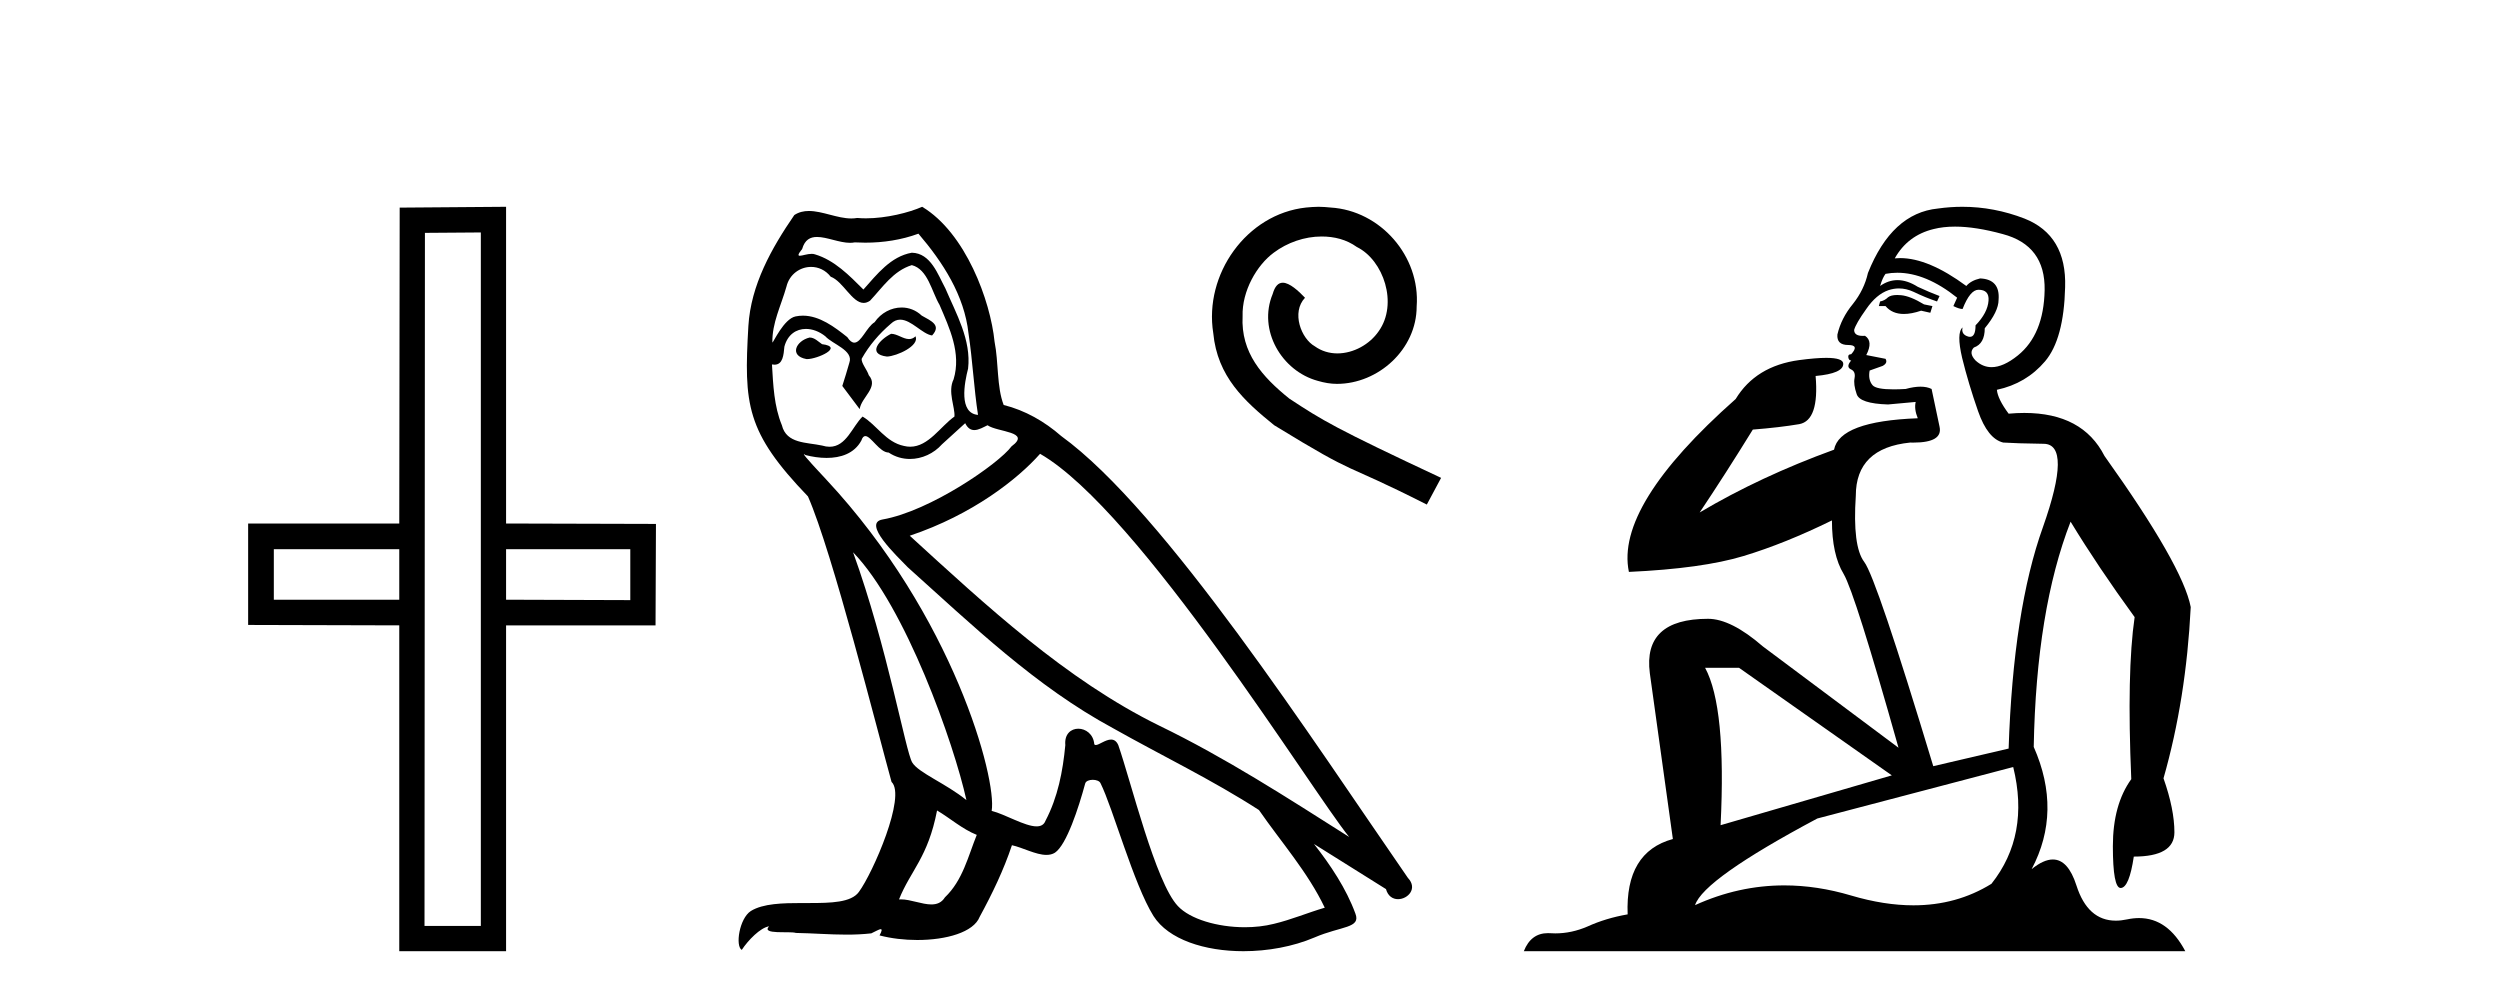
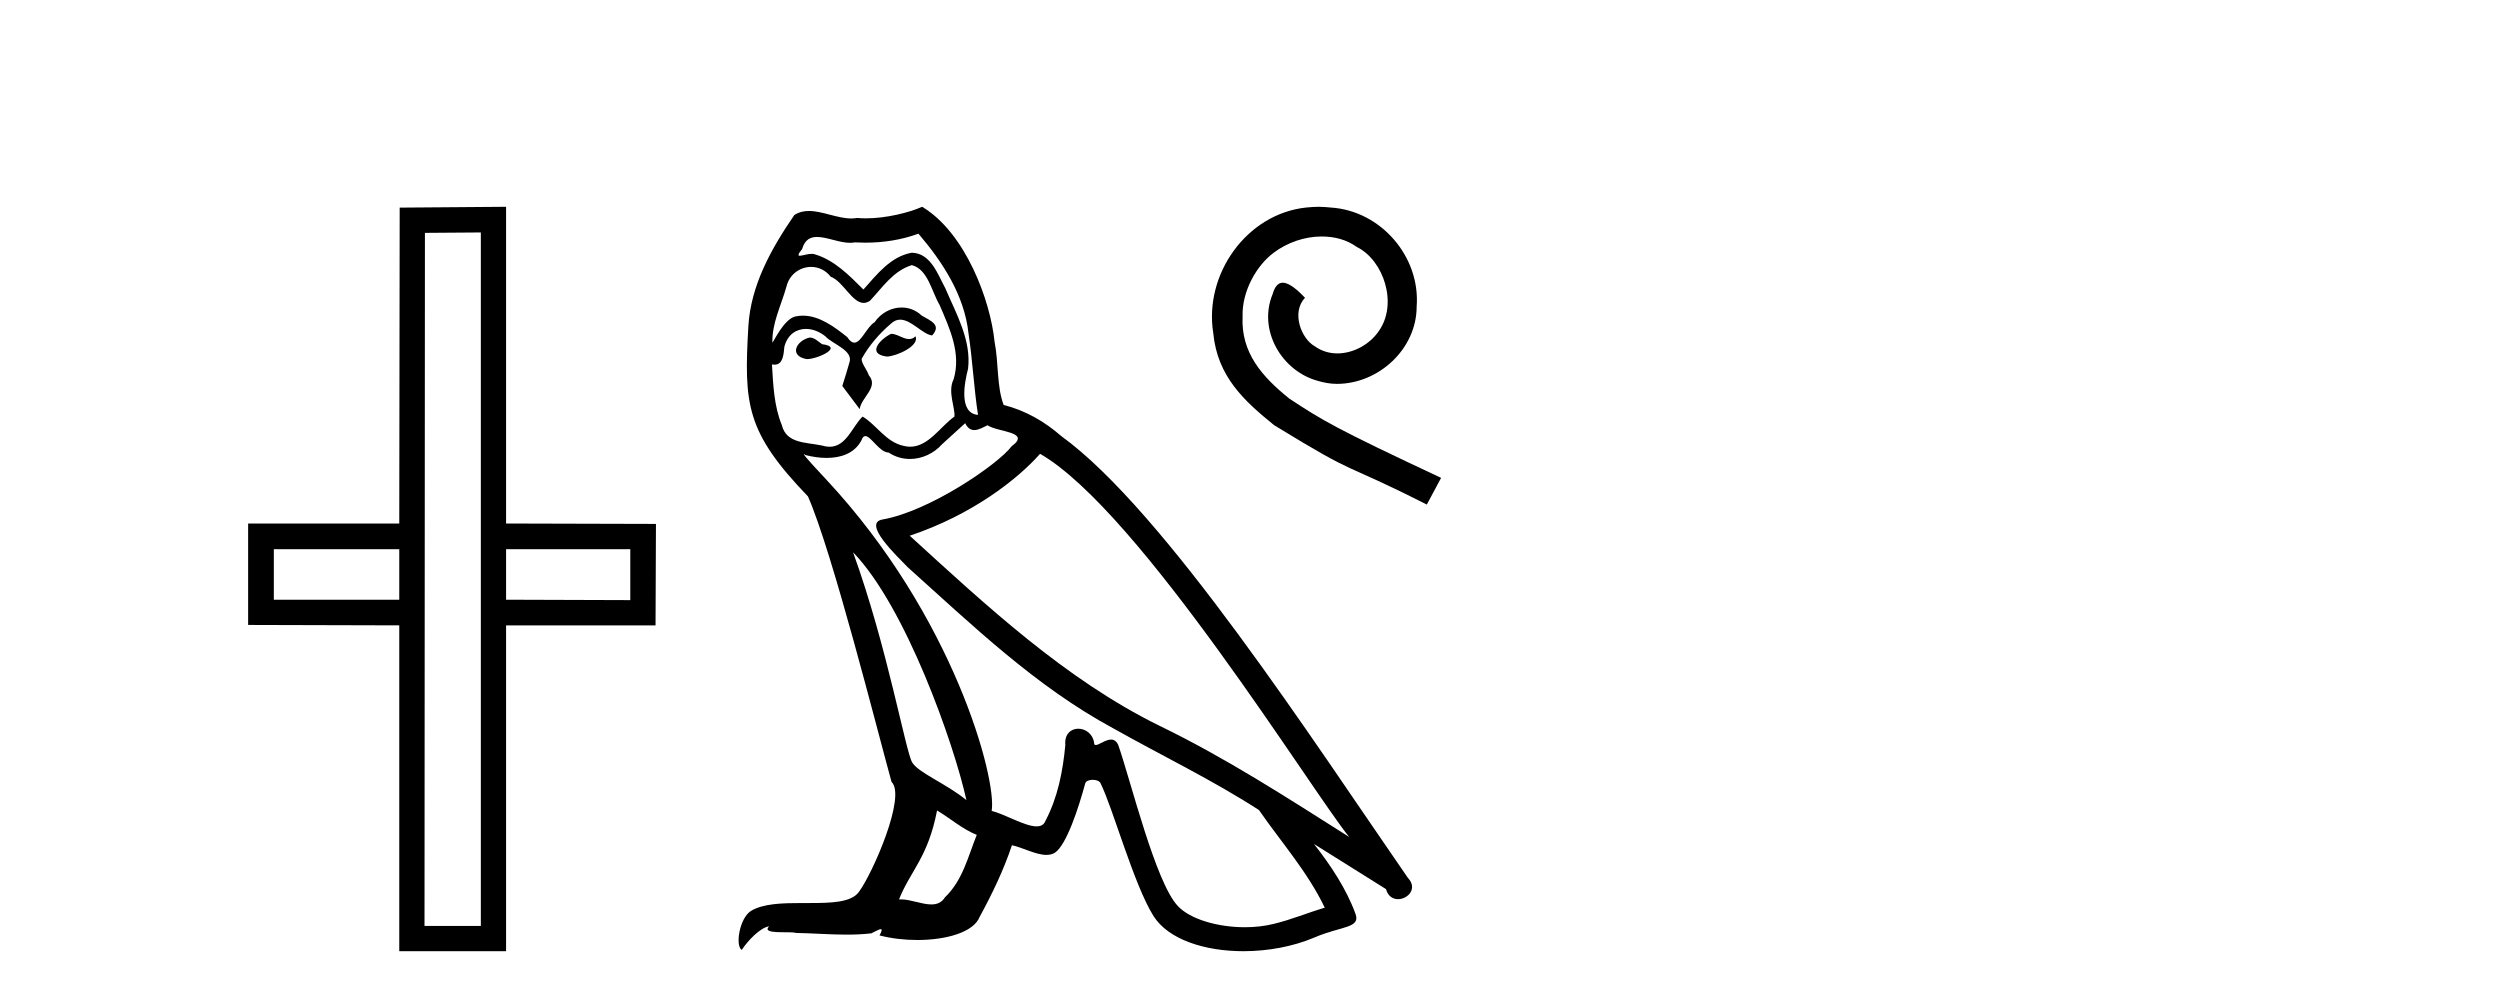
<svg xmlns="http://www.w3.org/2000/svg" width="102.0" height="41.0">
  <path d="M 16.29 22.407 L 16.29 24.468 L 11.172 24.468 L 11.172 22.407 ZM 25.716 22.407 L 25.716 24.485 L 20.648 24.468 L 20.648 22.407 ZM 19.618 9.484 L 19.618 37.779 L 17.32 37.779 L 17.337 9.501 L 19.618 9.484 ZM 20.648 8.437 L 16.307 8.471 L 16.29 21.359 L 10.124 21.359 L 10.124 25.498 L 16.29 25.515 L 16.29 38.809 L 20.648 38.809 L 20.648 25.515 L 26.746 25.515 L 26.763 21.376 L 20.648 21.359 L 20.648 8.437 Z" style="fill:#000000;stroke:none" />
  <path d="M 36.358 13.619 C 35.902 13.839 35.345 14.447 36.189 14.548 C 36.594 14.531 37.523 14.109 37.354 13.721 L 37.354 13.721 C 37.267 13.804 37.178 13.834 37.088 13.834 C 36.849 13.834 36.604 13.619 36.358 13.619 ZM 33.032 13.771 C 32.475 13.906 32.188 14.514 32.897 14.649 C 32.909 14.65 32.921 14.651 32.934 14.651 C 33.342 14.651 34.455 14.156 33.539 14.042 C 33.387 13.94 33.235 13.771 33.032 13.771 ZM 37.472 9.534 C 38.468 10.699 39.346 12.049 39.515 13.603 C 39.684 14.717 39.734 15.831 39.903 16.928 C 39.11 16.861 39.346 15.628 39.498 15.038 C 39.633 13.873 39.008 12.792 38.569 11.762 C 38.266 11.205 37.979 10.328 37.202 10.311 C 36.341 10.463 35.784 11.189 35.227 11.813 C 34.653 11.239 34.045 10.615 33.252 10.378 C 33.21 10.363 33.164 10.357 33.115 10.357 C 32.937 10.357 32.729 10.435 32.633 10.435 C 32.55 10.435 32.551 10.377 32.728 10.159 C 32.836 9.78 33.058 9.668 33.334 9.668 C 33.735 9.668 34.249 9.907 34.683 9.907 C 34.748 9.907 34.811 9.901 34.872 9.889 C 35.015 9.897 35.158 9.901 35.301 9.901 C 36.039 9.901 36.779 9.789 37.472 9.534 ZM 37.202 10.817 C 37.86 10.986 38.012 11.898 38.333 12.438 C 38.738 13.383 39.228 14.413 38.907 15.476 C 38.654 15.983 38.975 16.624 38.941 16.996 C 38.378 17.391 37.883 18.226 37.136 18.226 C 37.054 18.226 36.97 18.216 36.881 18.194 C 36.139 18.042 35.767 17.333 35.193 16.996 C 34.778 17.397 34.532 18.228 33.847 18.228 C 33.753 18.228 33.651 18.212 33.539 18.178 C 32.914 18.042 32.087 18.11 31.901 17.35 C 31.58 16.574 31.547 15.713 31.496 14.869 L 31.496 14.869 C 31.533 14.876 31.568 14.879 31.599 14.879 C 31.941 14.879 31.972 14.483 32.003 14.143 C 32.134 13.649 32.488 13.42 32.881 13.42 C 33.146 13.42 33.429 13.524 33.674 13.721 C 33.961 14.042 34.839 14.295 34.653 14.801 C 34.569 15.105 34.467 15.426 34.366 15.747 L 35.075 16.692 C 35.143 16.202 35.868 15.797 35.446 15.308 C 35.379 15.088 35.126 14.801 35.159 14.632 C 35.463 14.092 35.868 13.619 36.341 13.214 C 36.469 13.09 36.598 13.042 36.728 13.042 C 37.181 13.042 37.636 13.635 38.029 13.687 C 38.418 13.265 37.996 13.096 37.607 12.877 C 37.367 12.65 37.076 12.546 36.786 12.546 C 36.364 12.546 35.943 12.766 35.683 13.147 C 35.362 13.339 35.139 13.98 34.857 13.98 C 34.768 13.98 34.674 13.917 34.569 13.755 C 34.053 13.342 33.435 12.879 32.76 12.879 C 32.66 12.879 32.56 12.889 32.458 12.91 C 31.981 13.009 31.551 13.976 31.515 13.976 C 31.514 13.976 31.513 13.975 31.513 13.974 C 31.496 13.181 31.867 12.472 32.087 11.695 C 32.209 11.185 32.647 10.89 33.093 10.89 C 33.384 10.89 33.68 11.016 33.893 11.29 C 34.396 11.476 34.764 12.359 35.237 12.359 C 35.32 12.359 35.406 12.332 35.497 12.269 C 36.02 11.712 36.442 11.053 37.202 10.817 ZM 34.805 22.533 C 36.949 24.744 38.924 30.349 39.43 32.645 C 38.603 31.97 37.472 31.531 37.219 31.109 C 36.949 30.67 36.206 26.399 34.805 22.533 ZM 42.435 18.515 C 46.487 20.845 53.543 32.307 55.046 34.148 C 52.514 32.544 50.015 30.923 47.297 29.606 C 43.482 27.733 40.224 24.694 37.118 21.858 C 39.684 20.997 41.524 19.545 42.435 18.515 ZM 38.232 33.067 C 38.772 33.388 39.262 33.827 39.852 34.063 C 39.498 34.941 39.279 35.92 38.553 36.612 C 38.416 36.832 38.222 36.901 37.999 36.901 C 37.615 36.901 37.149 36.694 36.759 36.694 C 36.732 36.694 36.705 36.695 36.679 36.697 C 37.151 35.515 37.86 34.992 38.232 33.067 ZM 39.38 17.266 C 39.482 17.478 39.613 17.547 39.751 17.547 C 39.933 17.547 40.128 17.427 40.291 17.35 C 40.697 17.637 42.098 17.604 41.271 18.211 C 40.747 18.92 37.95 20.854 36.008 21.195 C 35.169 21.342 36.577 22.668 37.033 23.141 C 39.667 25.504 42.25 28.003 45.407 29.708 C 47.382 30.822 49.458 31.818 51.366 33.05 C 52.277 34.367 53.358 35.582 54.05 37.034 C 53.358 37.237 52.683 37.524 51.973 37.693 C 51.599 37.787 51.194 37.831 50.788 37.831 C 49.673 37.831 48.552 37.499 48.057 36.967 C 47.145 36.005 46.149 31.902 45.626 30.4 C 45.551 30.231 45.446 30.174 45.331 30.174 C 45.103 30.174 44.839 30.397 44.708 30.397 C 44.682 30.397 44.661 30.388 44.647 30.366 C 44.613 29.95 44.293 29.731 43.995 29.731 C 43.699 29.731 43.423 29.946 43.465 30.4 C 43.364 31.463 43.161 32.527 42.655 33.489 C 42.593 33.653 42.463 33.716 42.292 33.716 C 41.813 33.716 41.008 33.221 40.46 33.084 C 40.68 31.784 38.907 25.133 33.708 19.562 C 33.526 19.365 32.733 18.53 32.803 18.53 C 32.811 18.53 32.83 18.541 32.863 18.566 C 33.13 18.635 33.429 18.683 33.726 18.683 C 34.296 18.683 34.854 18.508 35.143 17.975 C 35.186 17.843 35.241 17.792 35.306 17.792 C 35.537 17.792 35.887 18.464 36.257 18.464 C 36.525 18.643 36.825 18.726 37.124 18.726 C 37.613 18.726 38.099 18.504 38.434 18.127 C 38.755 17.84 39.059 17.553 39.38 17.266 ZM 37.624 8.437 C 37.094 8.673 36.164 8.908 35.33 8.908 C 35.209 8.908 35.09 8.903 34.974 8.893 C 34.895 8.907 34.814 8.913 34.733 8.913 C 34.165 8.913 33.553 8.608 33.003 8.608 C 32.794 8.608 32.593 8.652 32.408 8.774 C 31.479 10.125 30.635 11.627 30.534 13.299 C 30.348 16.506 30.433 17.62 32.965 20.254 C 33.961 22.516 35.818 29.893 36.375 31.902 C 36.983 32.476 35.615 35.616 35.041 36.393 C 34.729 36.823 33.906 36.844 33.022 36.844 C 32.926 36.844 32.829 36.844 32.732 36.844 C 31.937 36.844 31.132 36.861 30.635 37.169 C 30.162 37.473 29.994 38.604 30.264 38.756 C 30.517 38.368 31.023 37.845 31.378 37.794 L 31.378 37.794 C 31.04 38.148 32.222 37.98 32.475 38.064 C 33.158 38.075 33.849 38.133 34.542 38.133 C 34.877 38.133 35.212 38.119 35.548 38.081 C 35.7 38.014 35.862 37.911 35.933 37.911 C 35.989 37.911 35.989 37.973 35.885 38.165 C 36.363 38.29 36.9 38.352 37.425 38.352 C 38.606 38.352 39.725 38.037 39.971 37.406 C 40.477 36.477 40.95 35.498 41.287 34.485 C 41.718 34.577 42.26 34.88 42.695 34.88 C 42.822 34.88 42.94 34.854 43.043 34.789 C 43.516 34.468 44.005 32.966 44.275 31.97 C 44.301 31.866 44.442 31.816 44.584 31.816 C 44.721 31.816 44.859 31.862 44.9 31.953 C 45.407 32.966 46.251 36.072 47.061 37.372 C 47.672 38.335 49.154 38.809 50.731 38.809 C 51.724 38.809 52.754 38.622 53.628 38.25 C 54.725 37.777 55.536 37.878 55.299 37.271 C 54.928 36.258 54.286 35.295 53.611 34.435 L 53.611 34.435 C 54.59 35.042 55.569 35.667 56.548 36.275 C 56.629 36.569 56.832 36.686 57.039 36.686 C 57.439 36.686 57.854 36.252 57.443 35.819 C 53.611 30.282 47.517 20.845 43.296 17.789 C 42.621 17.198 41.828 16.743 40.95 16.523 C 40.663 15.78 40.747 14.784 40.578 13.94 C 40.41 12.269 39.397 9.5 37.624 8.437 Z" style="fill:#000000;stroke:none" />
  <path d="M 53.797 8.437 C 53.628 8.437 53.459 8.452 53.29 8.467 C 50.851 8.728 49.118 11.198 49.501 13.591 C 49.67 15.37 50.775 16.367 51.986 17.349 C 55.591 19.558 54.579 18.745 58.214 20.586 L 58.797 19.497 C 54.472 17.472 53.95 17.15 52.6 16.26 C 51.496 15.37 50.621 14.389 50.698 12.901 C 50.667 11.873 51.281 10.814 51.971 10.308 C 52.523 9.894 53.229 9.649 53.919 9.649 C 54.441 9.649 54.932 9.771 55.361 10.078 C 56.45 10.615 57.049 12.394 56.251 13.514 C 55.883 14.051 55.223 14.419 54.564 14.419 C 54.241 14.419 53.919 14.327 53.643 14.128 C 53.091 13.821 52.677 12.747 53.244 12.149 C 52.984 11.873 52.615 11.535 52.339 11.535 C 52.155 11.535 52.017 11.673 51.925 11.996 C 51.312 13.468 52.293 15.14 53.766 15.539 C 54.027 15.616 54.287 15.662 54.548 15.662 C 56.236 15.662 57.8 14.251 57.8 12.502 C 57.954 10.462 56.328 8.59 54.287 8.467 C 54.134 8.452 53.965 8.437 53.797 8.437 Z" style="fill:#000000;stroke:none" />
-   <path d="M 77.406 12.036 Q 77.152 12.036 77.032 12.129 Q 76.896 12.266 76.708 12.3 L 76.657 12.488 L 76.93 12.488 Q 77.2 12.81 77.678 12.81 Q 77.986 12.81 78.382 12.676 L 78.757 12.761 L 78.843 12.488 L 78.501 12.419 Q 77.938 12.078 77.562 12.044 Q 77.478 12.036 77.406 12.036 ZM 79.765 9.246 Q 80.604 9.246 81.712 9.55 Q 83.455 10.011 83.421 11.839 Q 83.386 13.649 82.327 14.503 Q 81.734 14.98 81.256 14.98 Q 80.896 14.98 80.602 14.708 Q 80.312 14.401 80.534 14.179 Q 80.978 14.025 80.978 13.393 Q 81.542 12.71 81.542 12.232 Q 81.61 11.395 80.79 11.36 Q 80.414 11.446 80.226 11.668 Q 78.683 10.53 77.524 10.53 Q 77.413 10.53 77.306 10.541 L 77.306 10.541 Q 77.835 9.601 78.894 9.345 Q 79.285 9.246 79.765 9.246 ZM 77.411 11.128 Q 78.578 11.128 79.851 12.146 L 79.697 12.488 Q 79.936 12.607 80.073 12.607 Q 80.38 11.822 80.722 11.822 Q 81.166 11.822 81.132 12.266 Q 81.098 12.761 80.602 13.274 Q 80.602 13.743 80.374 13.743 Q 80.345 13.743 80.312 13.735 Q 80.004 13.649 80.073 13.359 L 80.073 13.359 Q 79.816 13.581 80.056 14.606 Q 80.312 15.648 80.705 16.775 Q 81.098 17.902 81.73 18.056 Q 82.225 18.09 83.386 18.107 Q 84.548 18.124 83.352 21.506 Q 82.139 24.888 81.952 30.542 L 78.877 31.26 Q 76.554 23.573 76.059 22.924 Q 75.58 22.292 75.717 20.225 Q 75.717 18.278 77.938 18.056 Q 78.002 18.058 78.063 18.058 Q 79.28 18.058 79.133 17.407 Q 78.997 16.741 78.809 15.87 Q 78.621 15.776 78.356 15.776 Q 78.091 15.776 77.75 15.87 Q 77.476 15.886 77.257 15.886 Q 76.544 15.886 76.4 15.716 Q 76.212 15.494 76.281 15.118 L 76.81 14.93 Q 77.032 14.811 76.93 14.64 L 76.144 14.486 Q 76.434 13.923 76.093 13.701 Q 76.044 13.704 76 13.704 Q 75.649 13.704 75.649 13.461 Q 75.717 13.205 76.144 12.607 Q 76.554 12.01 77.049 11.839 Q 77.263 11.768 77.476 11.768 Q 77.775 11.768 78.074 11.907 Q 78.57 12.146 79.031 12.3 L 79.133 12.078 Q 78.723 11.924 78.245 11.702 Q 77.813 11.429 77.417 11.429 Q 77.046 11.429 76.708 11.668 Q 76.81 11.326 76.93 11.173 Q 77.168 11.128 77.411 11.128 ZM 70.952 27.246 L 77.186 31.635 L 70.2 33.668 Q 70.439 28.851 69.568 27.246 ZM 82.139 31.294 Q 82.823 34.078 81.251 36.059 Q 79.833 36.937 78.068 36.937 Q 76.878 36.937 75.529 36.538 Q 74.139 36.124 72.8 36.124 Q 70.93 36.124 69.158 36.93 Q 69.5 35.871 74.146 33.395 L 82.139 31.294 ZM 80.064 8.437 Q 79.568 8.437 79.065 8.508 Q 77.186 8.696 76.212 11.138 Q 76.059 11.822 75.598 12.402 Q 75.119 12.983 74.966 13.649 Q 74.931 14.076 75.41 14.076 Q 75.871 14.076 75.529 14.452 Q 75.393 14.452 75.41 14.572 Q 75.427 14.708 75.529 14.708 Q 75.307 14.965 75.512 15.067 Q 75.717 15.152 75.666 15.426 Q 75.615 15.682 75.751 16.075 Q 75.871 16.468 77.032 16.502 L 78.16 16.399 L 78.16 16.399 Q 78.091 16.69 78.245 17.065 Q 75.051 17.185 74.829 18.347 Q 71.823 19.44 69.346 20.909 Q 70.388 19.354 71.515 17.527 Q 72.608 17.441 73.411 17.305 Q 74.231 17.151 74.077 15.34 Q 75.205 15.238 75.205 14.845 Q 75.205 14.601 74.512 14.601 Q 74.09 14.601 73.411 14.691 Q 71.635 14.93 70.815 16.28 Q 65.896 20.635 66.459 23.334 Q 69.448 23.197 71.139 22.685 Q 72.83 22.173 74.743 21.233 Q 74.743 22.634 75.222 23.42 Q 75.683 24.205 77.459 30.508 L 71.925 26.374 Q 70.627 25.247 69.688 25.247 Q 67.023 25.247 67.313 27.468 L 68.253 34.232 Q 66.306 34.761 66.408 37.306 Q 65.52 37.46 64.768 37.802 Q 64.119 38.082 63.457 38.082 Q 63.353 38.082 63.248 38.075 Q 63.201 38.072 63.156 38.072 Q 62.461 38.072 62.172 38.809 L 89.16 38.809 Q 88.448 37.457 87.274 37.457 Q 87.039 37.457 86.785 37.511 Q 86.543 37.563 86.325 37.563 Q 85.178 37.563 84.719 36.128 Q 84.379 35.067 83.756 35.067 Q 83.376 35.067 82.891 35.461 Q 84.138 33.104 82.976 30.474 Q 83.079 24.888 84.48 21.284 Q 85.59 23.112 87.093 25.179 Q 86.768 27.399 86.956 31.789 Q 86.205 32.831 86.205 34.522 Q 86.205 36.23 86.523 36.23 Q 86.526 36.23 86.529 36.23 Q 86.871 36.213 87.059 34.949 Q 88.716 34.949 88.716 33.958 Q 88.716 33.019 88.271 31.755 Q 89.194 28.527 89.382 24.769 Q 89.057 23.078 85.863 18.603 Q 84.971 16.848 82.592 16.848 Q 82.284 16.848 81.952 16.878 Q 81.507 16.28 81.473 15.904 Q 82.669 15.648 83.438 14.742 Q 84.206 13.837 84.257 11.719 Q 84.326 9.601 82.601 8.918 Q 81.355 8.437 80.064 8.437 Z" style="fill:#000000;stroke:none" />
</svg>